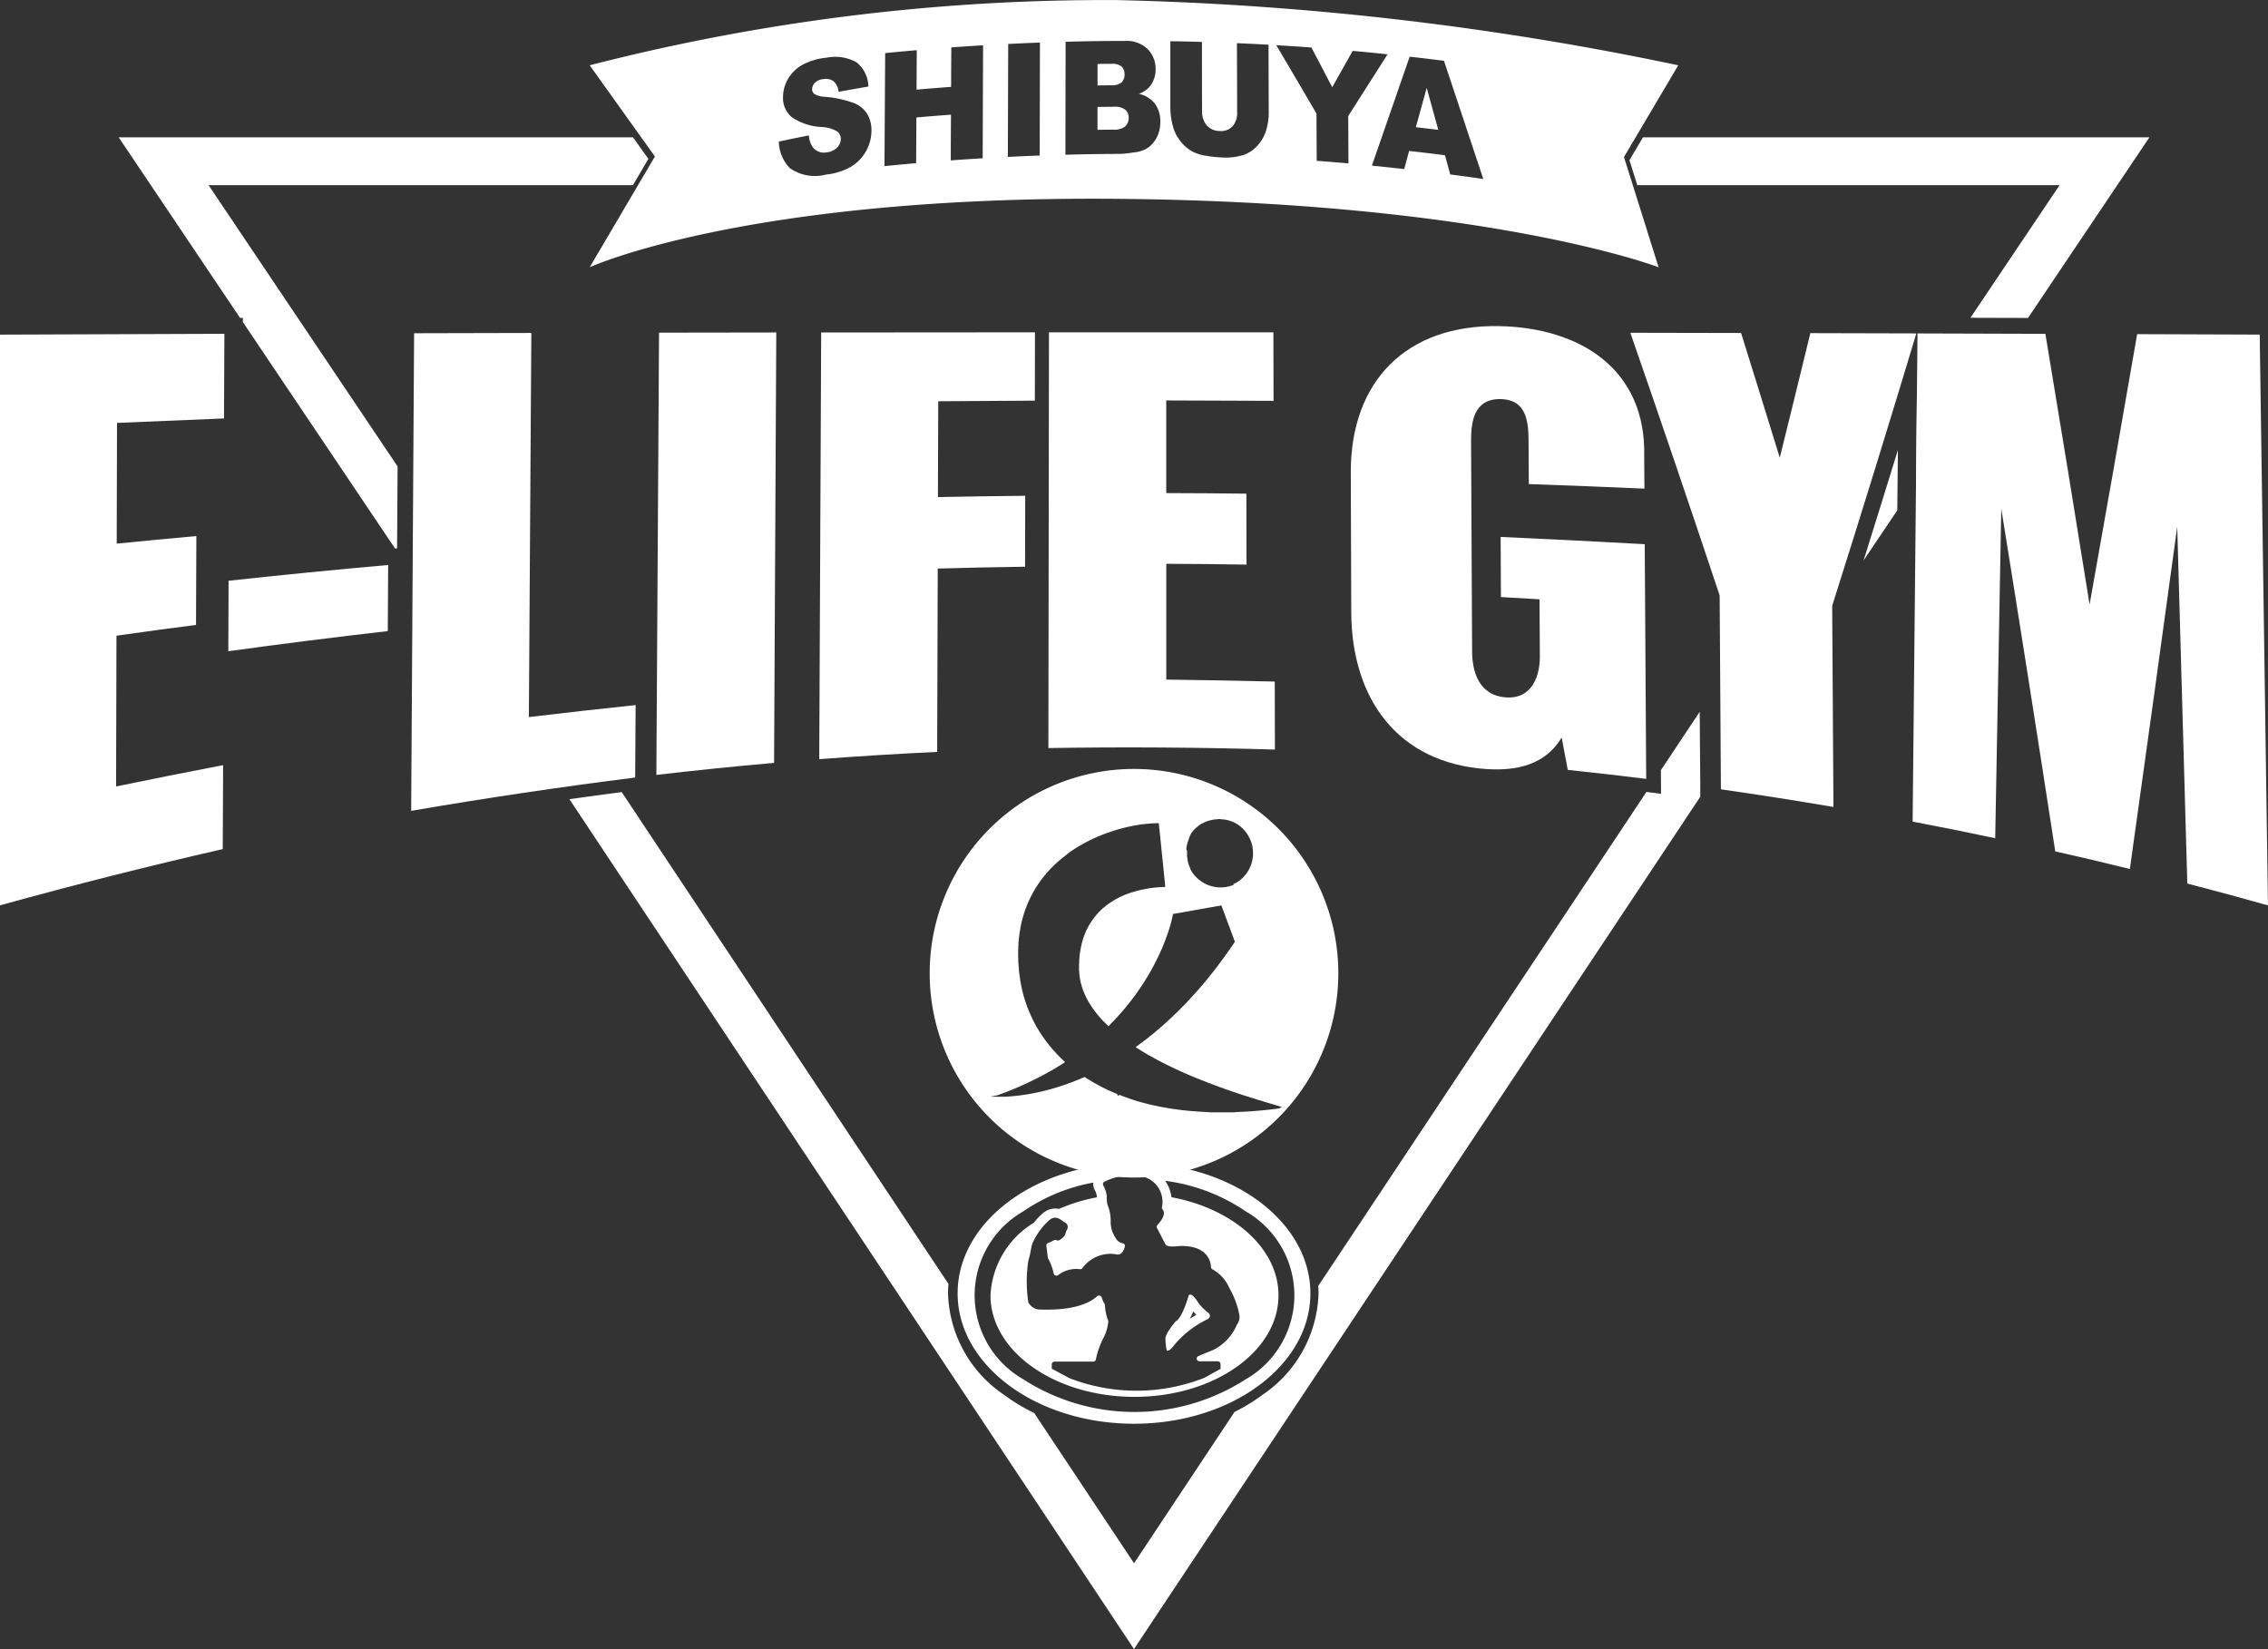
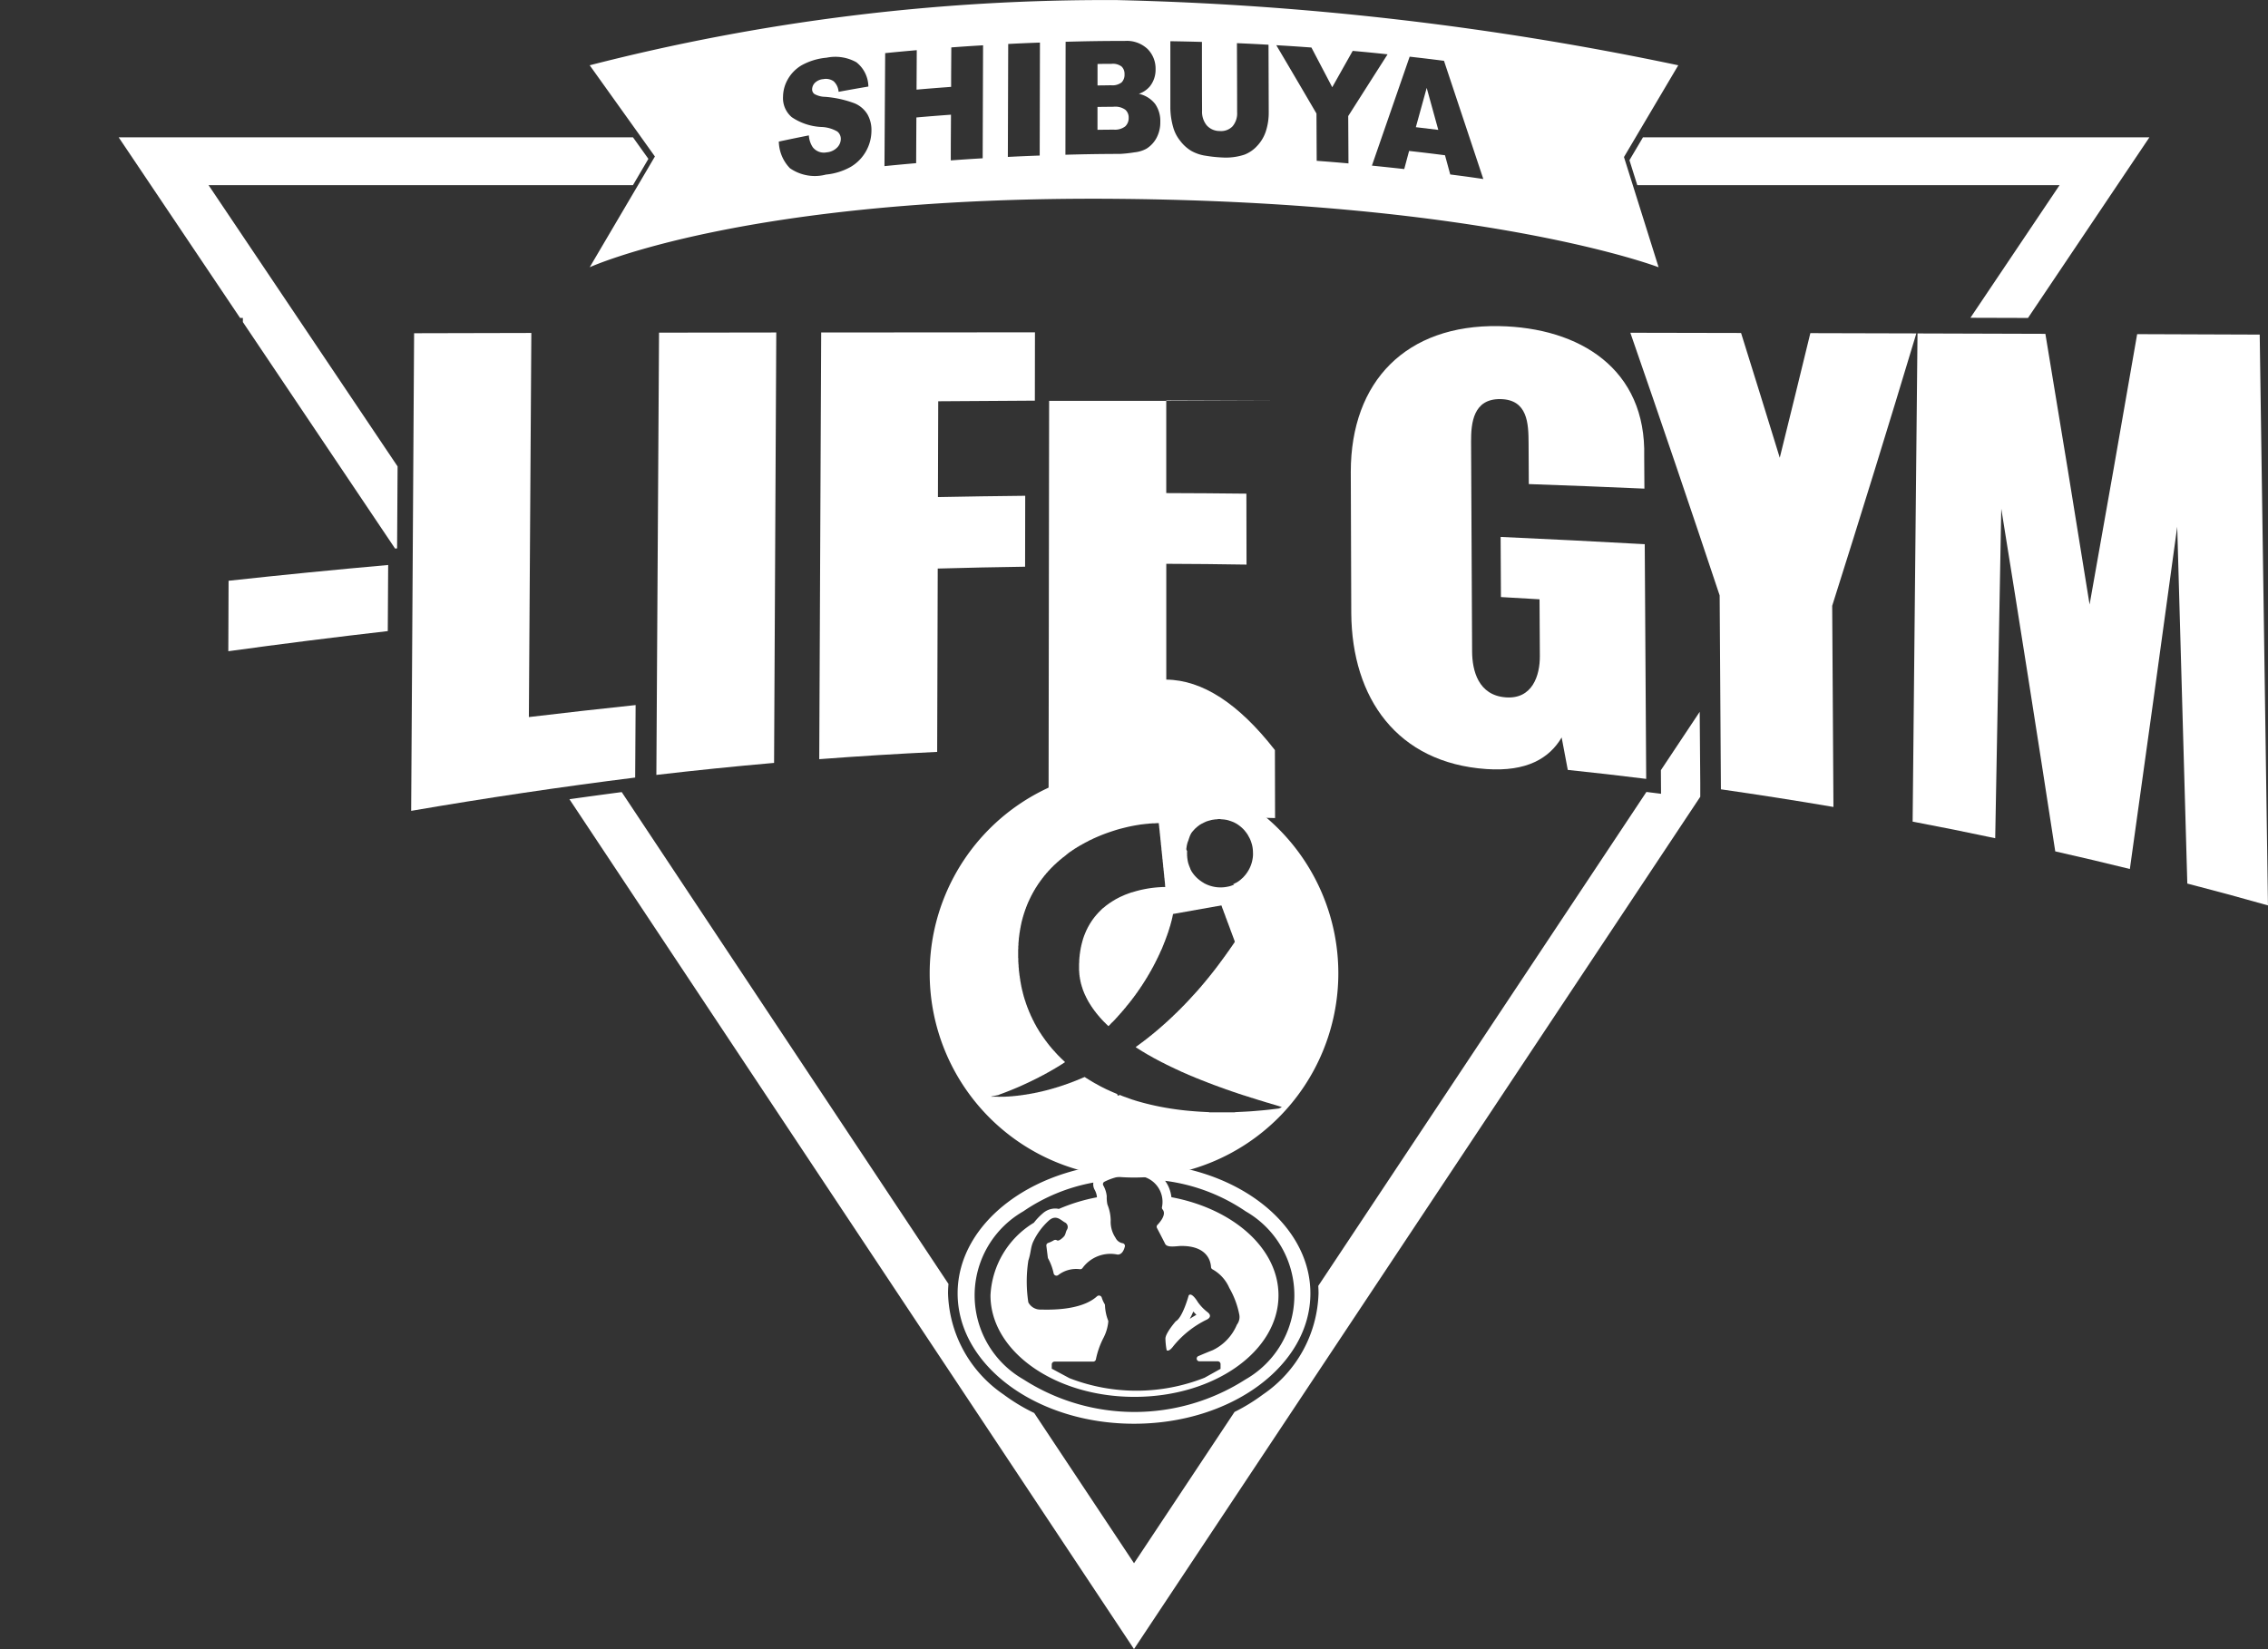
<svg xmlns="http://www.w3.org/2000/svg" id="logo" width="132.169" height="96.123" viewBox="0 0 132.169 96.123">
  <rect x="0" y="0" width="132.169" height="96.123" fill="#333333" stroke="none" />
  <defs>
    <style>
      .cls-1 {
        fill: #fff;
      }
    </style>
  </defs>
  <g id="グループ_156" data-name="グループ 156" transform="translate(54.177 44.819)">
    <path id="パス_139" data-name="パス 139" class="cls-1" d="M570.172,411.052a11.907,11.907,0,1,0,11.907,11.907A11.908,11.908,0,0,0,570.172,411.052Zm3.051,4.691,0-.027a.088.088,0,0,1,.008-.054l0-.016a.061.061,0,0,1,.008-.044l0-.017a.057.057,0,0,1,.009-.042.008.008,0,0,1,0-.009.034.034,0,0,1,.008-.032h0a.009.009,0,0,1,0-.01v-.01a.024.024,0,0,1,.007-.023,1.031,1.031,0,0,1,.073-.229.024.024,0,0,1,.009-.022.01.01,0,0,1,0-.009s.007-.008.007-.013a.006.006,0,0,1,0-.007h0a.023.023,0,0,1,.009-.02l0-.01a.01.01,0,0,1,.006-.011h0a.009.009,0,0,1,0-.009.045.045,0,0,0,.007-.013.008.008,0,0,1,0-.008.029.029,0,0,0,.007-.013.007.007,0,0,1,0-.007.025.025,0,0,0,.007-.013.006.006,0,0,1,0-.007.026.026,0,0,0,.007-.014.006.006,0,0,1,0-.007.031.031,0,0,0,.007-.013.006.006,0,0,1,0-.007s.007-.007.007-.013a.007.007,0,0,1,0-.007l.007-.012a.008.008,0,0,1,0-.008.048.048,0,0,1,.007-.011h0l0-.01.006-.01h0a.021.021,0,0,0,.009-.014.006.006,0,0,1,0-.007.051.051,0,0,0,.007-.011h0l0-.01a.021.021,0,0,1,.007-.01h0a.026.026,0,0,0,.009-.013.006.006,0,0,1,0-.007.059.059,0,0,1,.007-.01h0a.021.021,0,0,0,.009-.014.005.005,0,0,1,0-.006l.008-.01h0a.015.015,0,0,1,0-.009.012.012,0,0,1,.009-.012h0a.018.018,0,0,0,.008-.011l0-.007a.028.028,0,0,1,.008-.012,1.556,1.556,0,0,1,.151-.183.012.012,0,0,1,.01-.01.7.7,0,0,1,.111-.111.027.027,0,0,0,.011-.011h0a.03.03,0,0,0,.011-.01h0l.011-.009h0l.01-.009h0a.022.022,0,0,1,.009-.008.032.032,0,0,1,.017-.014.016.016,0,0,0,.012-.01h0a.026.026,0,0,0,.011-.01h0l.011-.009h0a.025.025,0,0,1,.009-.008.006.006,0,0,1,.007,0,.039.039,0,0,1,.023-.019.639.639,0,0,1,.131-.092h0s.007-.005.011-.008,0,0,0,0a.016.016,0,0,0,.015-.009l.011-.007a.006.006,0,0,1,.007,0,.025.025,0,0,0,.014-.009.025.025,0,0,1,.02-.011l.01-.007a.008.008,0,0,1,.008,0,.041.041,0,0,0,.012-.008.006.006,0,0,1,.007,0,.026.026,0,0,0,.014-.008h0a.022.022,0,0,1,.02-.01h0a.022.022,0,0,1,.02-.01h0a.023.023,0,0,1,.02-.01.023.023,0,0,1,.02-.01.022.022,0,0,1,.021-.01h0a.022.022,0,0,1,.02-.01.692.692,0,0,1,.152-.061.023.023,0,0,1,.02-.008l.01,0a.022.022,0,0,1,.021-.008l.009,0a.037.037,0,0,1,.031-.01l0,0h0a.026.026,0,0,1,.025-.008.006.006,0,0,1,.008,0,.023.023,0,0,1,.023-.007.855.855,0,0,1,.192-.042.007.007,0,0,1,.008,0,.08.08,0,0,1,.052-.009l.018,0h0a.16.16,0,0,1,.073-.009l.027,0h0c.027-.013.057,0,.085-.01v-.009h.151v.009c.028.006.057,0,.084.01h0l.027,0a.153.153,0,0,1,.073.008l.018,0a.081.081,0,0,1,.052.009.007.007,0,0,1,.009,0,.065.065,0,0,1,.044.008l.016,0a.04.04,0,0,1,.033.008,0,0,0,0,1,.007,0,.041.041,0,0,1,.035.009h0l0,0a.042.042,0,0,1,.034.009h0l0,0a.041.041,0,0,1,.033.009.006.006,0,0,1,.008,0,.025.025,0,0,1,.024.008h0l0,0a2.213,2.213,0,0,1,.061.02.027.027,0,0,1,.024.009h0l0,0a.024.024,0,0,1,.023.009,0,0,0,0,1,.007,0,.022.022,0,0,1,.02.009.025.025,0,0,1,.023.009,0,0,0,0,1,.007,0c.006.005.014,0,.02.009a.022.022,0,0,1,.021.009.026.026,0,0,1,.023.01,0,0,0,0,1,.007,0,.024.024,0,0,0,.014.007s0,0,.006,0a.022.022,0,0,1,.02.01h0a.023.023,0,0,1,.02.01h0a.021.021,0,0,1,.02.01,1.479,1.479,0,0,1,.266.161,1.946,1.946,0,0,1,.316.287.107.107,0,0,1,.027.036h0a.02.02,0,0,0,.01.011h0a.044.044,0,0,0,.01.011h0l.009.011h0a.022.022,0,0,1,.013.017h0a.015.015,0,0,0,.009.012h0a.035.035,0,0,0,.009.011h0a.05.05,0,0,1,.022.03h0a.026.026,0,0,0,.008.011h0a.024.024,0,0,1,.014.018h0c0,.006,0,.009.008.012h0a.065.065,0,0,0,.008.011h0a.022.022,0,0,1,.012.018h0s.005.007.008.011h0a.022.022,0,0,1,.012.019h0a.055.055,0,0,0,.008.011h0a.023.023,0,0,1,.012.019h0l.007.011s0,0,0,.006a.021.021,0,0,0,.009.014h0a.023.023,0,0,1,.012.02h0l.007.01a0,0,0,0,1,0,.006.026.026,0,0,0,.008.014,1.572,1.572,0,0,1,.157.348,1.764,1.764,0,0,1,.1.573,1.639,1.639,0,0,1-.023.4,1.966,1.966,0,0,1-.249.682.085.085,0,0,1-.02.028.459.459,0,0,1-.071.108.017.017,0,0,0-.01.014s0,.005,0,.005l-.008.01h0a.019.019,0,0,0-.008.011h0a.021.021,0,0,1-.013.018h0l-.008.01h0a.025.025,0,0,0-.009.011h0c-.005,0-.009.005-.009.011h0a.021.021,0,0,1-.013.017h0l-.009.011h0a.028.028,0,0,0-.01.011h0a.016.016,0,0,0-.009.011h0a.011.011,0,0,0-.009.011h0a.021.021,0,0,1-.014.016h0a.026.026,0,0,1-.009.009h0l-.009.01h0a.076.076,0,0,0-.01.011h0a.7.7,0,0,1-.122.121,1.53,1.53,0,0,1-.344.253h0l-.01.007-.009,0-.012.007a.005.005,0,0,1-.007,0,.029.029,0,0,0-.013.008l0,0h0a.02.02,0,0,0-.014.008l0,0h0a.022.022,0,0,0-.015.008h0a.021.021,0,0,1-.02.01h0a.021.021,0,0,1-.02.01h0a.021.021,0,0,1-.02.009l0,0h0a.021.021,0,0,0-.015.007l0,0h0a.03.03,0,0,0-.014.007l0,0h0L576,417.8l-.01,0h0a.021.021,0,0,1-.021.009l0,0h0a.033.033,0,0,0-.014.007l-.009,0h0a.021.021,0,0,1-.021.009l0,0h0a1.248,1.248,0,0,1-.289.087,2,2,0,0,1-1.362-.192.116.116,0,0,1-.042-.027.022.022,0,0,1-.02-.012h0a.019.019,0,0,0-.015-.009h0l0,0a.037.037,0,0,0-.011-.007h0a.023.023,0,0,1-.02-.012h0s-.006-.008-.012-.008h0a.025.025,0,0,1-.02-.013.047.047,0,0,1-.03-.02,1.919,1.919,0,0,1-.586-.608.022.022,0,0,1-.011-.019h0a.01.01,0,0,1-.007-.011l0-.009h0c0-.006-.005-.008-.008-.013h0a3.378,3.378,0,0,1-.022-.039.01.01,0,0,1-.007-.011l0-.009h0a.01.01,0,0,1-.007-.012l0-.009h0a.05.05,0,0,0-.007-.012.007.007,0,0,1,0-.007.038.038,0,0,0-.007-.013.006.006,0,0,1,0-.007.036.036,0,0,0-.007-.013.006.006,0,0,1,0-.007h0a.025.025,0,0,1-.01-.022.022.022,0,0,1-.009-.021.022.022,0,0,1-.009-.021l0,0v0a.024.024,0,0,0-.007-.015.006.006,0,0,1,0-.008.022.022,0,0,1-.01-.022.021.021,0,0,1-.009-.02.006.006,0,0,1,0-.008.022.022,0,0,1-.009-.023l0,0v0h0a.027.027,0,0,1-.009-.025,1.694,1.694,0,0,1-.021-.061.035.035,0,0,1-.009-.031,0,0,0,0,1,0-.006h0a.024.024,0,0,1-.008-.024.007.007,0,0,1,0-.009h0a.038.038,0,0,1-.009-.032.006.006,0,0,1,0-.008.037.037,0,0,1-.009-.032,0,0,0,0,1,0-.007.039.039,0,0,1-.008-.033l0-.016h0a.043.043,0,0,1-.008-.035l0-.016h0a.062.062,0,0,1-.008-.044l0-.015h0a.091.091,0,0,1-.008-.055l0-.026h0a.2.2,0,0,1-.008-.085.351.351,0,0,1,0-.086h0a.172.172,0,0,1,0-.09.313.313,0,0,1,0-.087A.189.189,0,0,1,573.223,415.743Zm5.388,15.1c-.187.023-.374.046-.561.067q-.218.025-.437.044-.279.025-.559.047c-.127.01-.255.017-.383.024l-.615.031v.01h-1.5v-.009l-.378-.02c-.234-.011-.467-.029-.7-.049-.208-.018-.415-.039-.623-.065-.376-.047-.75-.105-1.122-.177q-.686-.133-1.358-.328a.18.18,0,0,1-.057-.02.036.036,0,0,1-.03-.009.035.035,0,0,1-.03-.009.042.042,0,0,1-.033-.01h0l0,0a.026.026,0,0,1-.024-.008h0l0,0a28,28,0,0,1-.061-.019.036.036,0,0,1-.03-.01.039.039,0,0,1-.032-.01h0l0,0a.023.023,0,0,1-.023-.008h0l0,0a.026.026,0,0,1-.024-.008h0l0,0a.026.026,0,0,1-.024-.008h0l0,0a.026.026,0,0,1-.024-.009h0l0,0a.028.028,0,0,1-.025-.009h0l0,0a.027.027,0,0,1-.024-.009h0l0,0a.024.024,0,0,1-.024-.008h0l0,0a.025.025,0,0,1-.024-.009h0l0,0a.024.024,0,0,1-.023-.008h0l0,0a.021.021,0,0,1-.021-.008.039.039,0,0,1-.03-.01,13.2,13.2,0,0,1-.06-.021.026.026,0,0,1-.024-.009h0l0,0a.022.022,0,0,1-.021-.008,4.208,4.208,0,0,1-.06-.021.027.027,0,0,1-.024-.009h0l0,0a.021.021,0,0,1-.021-.008.037.037,0,0,1-.03-.011.027.027,0,0,1-.024-.009h0l0,0a.022.022,0,0,1-.021-.008.038.038,0,0,1-.03-.011.027.027,0,0,1-.024-.009h0l0,0a.021.021,0,0,1-.02-.009.028.028,0,0,1-.024-.01h0l0,0a.022.022,0,0,1-.021-.009.036.036,0,0,1-.03-.011h0a.022.022,0,0,1-.021-.009.038.038,0,0,1-.03-.012h0A.022.022,0,0,1,569.2,430a.038.038,0,0,1-.03-.012h0a.023.023,0,0,1-.021-.009.03.03,0,0,1-.024-.01h0l0,0a.021.021,0,0,1-.021-.009.023.023,0,0,1-.021-.009.039.039,0,0,1-.029-.012.023.023,0,0,1-.021-.009.029.029,0,0,1-.024-.01h0l0,0a.021.021,0,0,1-.021-.009.022.022,0,0,1-.021-.009.029.029,0,0,1-.024-.01h0l0,0a.021.021,0,0,1-.02-.009.022.022,0,0,1-.021-.009.024.024,0,0,1-.021-.009.039.039,0,0,1-.029-.013h0a.644.644,0,0,1-.132-.06,2.818,2.818,0,0,1-.264-.122c-.1-.052-.211-.1-.312-.162a.022.022,0,0,1-.02-.011h0a.022.022,0,0,1-.02-.01h0a.03.03,0,0,0-.012-.008h0a.026.026,0,0,1-.02-.011.024.024,0,0,1-.02-.011.023.023,0,0,1-.02-.011.809.809,0,0,0-.039-.021h0s-.007-.007-.012-.008h0a1.226,1.226,0,0,1-.18-.1.025.025,0,0,1-.02-.012.047.047,0,0,1-.031-.019.023.023,0,0,1-.02-.011.024.024,0,0,1-.019-.011h0a.035.035,0,0,0-.012-.008h0a1.085,1.085,0,0,1-.039-.022h0a.031.031,0,0,0-.011-.008h0a.023.023,0,0,1-.02-.012.022.022,0,0,1-.019-.011h0a.034.034,0,0,0-.011-.008h0a.023.023,0,0,1-.02-.012.049.049,0,0,1-.031-.019.023.023,0,0,1-.019-.012h0a.021.021,0,0,0-.012-.008h0a.023.023,0,0,1-.02-.012.022.022,0,0,1-.019-.011h0s-.007-.007-.012-.008h0a1.408,1.408,0,0,1-.132-.081.106.106,0,0,0-.049-.023.7.7,0,0,1-.122.051.88.88,0,0,1-.151.064.341.341,0,0,1-.091.038.627.627,0,0,1-.131.052.26.26,0,0,1-.08.032.4.4,0,0,1-.1.039h0a.022.022,0,0,1-.021.008.693.693,0,0,1-.142.053.456.456,0,0,1-.111.041.256.256,0,0,1-.081.029.693.693,0,0,1-.142.049.536.536,0,0,1-.121.041.541.541,0,0,1-.121.04.889.889,0,0,1-.162.051.944.944,0,0,1-.172.052.671.671,0,0,1-.141.041h0a.036.036,0,0,1-.031.009.209.209,0,0,1-.08.022h0a.037.037,0,0,1-.031.009.431.431,0,0,1-.111.03.506.506,0,0,1-.121.031.058.058,0,0,1-.041.01.208.208,0,0,1-.081.02.891.891,0,0,1-.172.041.571.571,0,0,1-.132.03.691.691,0,0,1-.142.03,1.326,1.326,0,0,1-.212.041.374.374,0,0,1-.111.02.865.865,0,0,1-.172.03,1.1,1.1,0,0,1-.192.03.6.6,0,0,1-.142.02.756.756,0,0,1-.162.021.86.86,0,0,1-.172.02h0a.373.373,0,0,1-.111.011,1.468,1.468,0,0,1-.233.02.78.78,0,0,1-.162.01,1.7,1.7,0,0,1-.253.01.086.086,0,0,1-.041,0,.243.243,0,0,1-.078,0h0a.917.917,0,0,1-.2,0c-.086,0-.171,0-.257,0a.314.314,0,0,1-.087,0c-.006,0-.013,0-.01-.012s.01-.006.016-.005c.111-.019.22-.044.33-.068l.04-.005a.062.062,0,0,1,.042-.01l.011-.009a.614.614,0,0,1,.116-.047c.2-.073.393-.149.587-.227.156-.063.31-.129.465-.194.1-.043.2-.09.3-.136.273-.123.542-.255.81-.39a.2.2,0,0,1,.024-.008h0a.54.54,0,0,1,.132-.07,1.4,1.4,0,0,1,.192-.1.689.689,0,0,1,.151-.081.488.488,0,0,1,.122-.07,1.034,1.034,0,0,1,.121-.07,1.506,1.506,0,0,1,.142-.081.39.39,0,0,1,.091-.051.667.667,0,0,1,.111-.07.941.941,0,0,1,.121-.071.37.37,0,0,1,.1-.061h0a.424.424,0,0,1,.111-.07h0l.01-.009h0a.022.022,0,0,1,.02-.011.439.439,0,0,1,.091-.06h0c.009-.014.033-.017.03-.04l-.243-.231a.186.186,0,0,1-.04-.044l-.01-.01h0l-.01-.01h0a2.676,2.676,0,0,1-.223-.232.013.013,0,0,1-.01-.011.125.125,0,0,1-.043-.049h0a.015.015,0,0,0-.01-.011h0a.019.019,0,0,0-.011-.012h0a.023.023,0,0,0-.011-.011h0a.012.012,0,0,1-.01-.011h0a.007.007,0,0,1,.01,0h-.01v0a.012.012,0,0,1-.01-.011.013.013,0,0,1-.01-.011h0a.053.053,0,0,1-.024-.027,1.538,1.538,0,0,1-.149-.173c-.069-.073-.128-.153-.19-.232a.419.419,0,0,1-.052-.073.022.022,0,0,1-.013-.018h0a.893.893,0,0,1-.1-.133.048.048,0,0,1-.021-.031h0a.05.05,0,0,0-.009-.011h0a.023.023,0,0,1-.013-.019h0a.025.025,0,0,0-.009-.011h0a.047.047,0,0,1-.021-.03h0a.1.1,0,0,0-.008-.011h0a.022.022,0,0,1-.012-.019h0a.044.044,0,0,0-.009-.011h0a.023.023,0,0,1-.012-.019h0a.026.026,0,0,0-.009-.011h0a.68.68,0,0,1-.081-.121.024.024,0,0,1-.013-.02h0a.022.022,0,0,0-.009-.011h0a.024.024,0,0,1-.012-.02h0a.031.031,0,0,0-.009-.012h0a2.195,2.195,0,0,1-.152-.244,2.048,2.048,0,0,1-.143-.25,1.254,1.254,0,0,1-.1-.19h0a.027.027,0,0,1-.011-.023.023.023,0,0,1-.01-.02h0c0-.005-.005-.008-.008-.012h0a.814.814,0,0,1-.072-.148h0a.026.026,0,0,1-.01-.023.022.022,0,0,1-.01-.02h0a1.463,1.463,0,0,1-.1-.221h0a.025.025,0,0,1-.01-.022.951.951,0,0,1-.071-.17h0a.024.024,0,0,1-.009-.023.381.381,0,0,1-.04-.1.644.644,0,0,1-.052-.139h0a.416.416,0,0,1-.04-.111h0a.116.116,0,0,1-.019-.054.035.035,0,0,1-.01-.03.038.038,0,0,1-.01-.03,5.081,5.081,0,0,0-.03-.091.58.58,0,0,1-.041-.13h0a.038.038,0,0,1-.01-.031.005.005,0,0,1,0-.006h0a.537.537,0,0,1-.039-.134h0a.036.036,0,0,1-.009-.031.006.006,0,0,1,0-.008h0a.4.4,0,0,1-.03-.112h0a.04.04,0,0,1-.009-.032.011.011,0,0,1,0-.01,1.166,1.166,0,0,1-.049-.2h0a.054.054,0,0,1-.01-.041l0-.01a.531.531,0,0,1-.029-.139h0a.062.062,0,0,1-.009-.044.005.005,0,0,1,0-.007h0a.065.065,0,0,1-.009-.044.012.012,0,0,1,0-.009.086.086,0,0,1-.009-.049h0a.746.746,0,0,1-.03-.171.051.051,0,0,1,0-.018.967.967,0,0,1-.027-.175.557.557,0,0,1-.02-.151h0a.179.179,0,0,1-.01-.081.8.8,0,0,1-.02-.183.058.058,0,0,1,0-.028,1.086,1.086,0,0,1-.016-.2v-.018a.6.6,0,0,1-.01-.152.144.144,0,0,1-.008-.069c0-.058,0-.116,0-.174h0a.079.079,0,0,1-.007-.049c0-.145,0-.289,0-.434,0-.032.005-.063.008-.1v-.031h0a.528.528,0,0,1,.009-.152h0l0-.05h0a.622.622,0,0,1,.01-.142.38.38,0,0,1,.01-.111.968.968,0,0,1,.02-.192.205.205,0,0,1,.01-.081,1.273,1.273,0,0,1,.031-.212.43.43,0,0,1,.02-.121.449.449,0,0,1,.02-.111.062.062,0,0,1,.007-.037h0s0,0,0,0a.012.012,0,0,1,0-.009c0-.014,0-.029.009-.041h0a.111.111,0,0,1,.012-.06c0-.014,0-.029.009-.041a.026.026,0,0,1,0-.01.037.037,0,0,1,.009-.032.014.014,0,0,1,0-.009c0-.011,0-.023.009-.031h0a.292.292,0,0,1,.022-.1.163.163,0,0,1,.019-.07.14.14,0,0,1,.019-.071h0a.437.437,0,0,1,.033-.121h0a.634.634,0,0,1,.039-.132.461.461,0,0,1,.04-.122.45.45,0,0,1,.041-.121.362.362,0,0,1,.04-.111.515.515,0,0,1,.05-.132h0a.534.534,0,0,1,.052-.131.127.127,0,0,1,.021-.051h0a.724.724,0,0,1,.059-.131h0a.023.023,0,0,1,.01-.02.023.023,0,0,1,.01-.021h0a.025.025,0,0,1,.01-.021h0a.072.072,0,0,1,.022-.05.023.023,0,0,1,.01-.02.021.021,0,0,1,.01-.02.021.021,0,0,1,.01-.02.217.217,0,0,1,.04-.081.316.316,0,0,1,.059-.111.477.477,0,0,1,.071-.132h0a.162.162,0,0,1,.032-.06.452.452,0,0,1,.068-.112.47.47,0,0,1,.081-.132.391.391,0,0,1,.071-.111h0a.509.509,0,0,1,.09-.132h0a.156.156,0,0,1,.051-.071.348.348,0,0,1,.081-.111.554.554,0,0,1,.1-.132h0a.084.084,0,0,1,.04-.051.467.467,0,0,1,.1-.122h0a.615.615,0,0,1,.122-.142.481.481,0,0,1,.111-.121h0a.13.13,0,0,1,.052-.06.844.844,0,0,1,.121-.122.869.869,0,0,1,.122-.121c.018-.033.053-.047.08-.071h0a.745.745,0,0,1,.132-.121.875.875,0,0,1,.142-.121c.016-.029.049-.039.071-.06a.6.6,0,0,1,.131-.1l.011-.01h0l.01-.01h0a.325.325,0,0,1,.081-.061h0A.4.4,0,0,1,566.3,416l.01-.01h0l.01-.01h0a.021.021,0,0,1,.02-.011h0l.01-.01h0a.021.021,0,0,1,.02-.011.087.087,0,0,1,.036-.033,1.578,1.578,0,0,1,.136-.088.241.241,0,0,1,.091-.061.878.878,0,0,1,.135-.092.111.111,0,0,1,.057-.029.26.26,0,0,1,.091-.06,1.484,1.484,0,0,1,.212-.121.424.424,0,0,1,.131-.071s0-.007.005-.008c.07-.042.144-.076.217-.113a.97.97,0,0,1,.174-.089.293.293,0,0,1,.079-.032.338.338,0,0,1,.092-.051c.245-.11.492-.214.745-.305q.237-.085.477-.161c.153-.049.308-.092.465-.131.18-.046.361-.089.543-.125.108-.021.217-.042.326-.058.079-.011.158-.03.238-.037s.14-.016.209-.024c.086-.01.174-.011.259-.028h0c.073.006.144-.014.216-.01.091.005.181-.016.272-.01.015,0,.034-.007.045.013l0,.075h0a.924.924,0,0,1,.02.193.317.317,0,0,1,.014.1,1.3,1.3,0,0,1,.017.19.309.309,0,0,1,.013.1c.01.1.026.193.027.291h0a.3.3,0,0,1,.013.1,1.322,1.322,0,0,1,.017.2h0a.238.238,0,0,1,.013.094,1.351,1.351,0,0,1,.017.2h0a1.014,1.014,0,0,1,.021.2.314.314,0,0,1,.013.1,1.218,1.218,0,0,1,.016.19h0a.942.942,0,0,1,.021.2.3.3,0,0,1,.013.1,1.326,1.326,0,0,1,.017.2h0a.993.993,0,0,1,.021.2.286.286,0,0,1,.013.1c.01.1.026.2.027.3a.78.78,0,0,1,.019.153c.012.091.02.183.028.274,0,.043,0,.087.012.13,0,.008,0,.017-.01.02-.092,0-.185,0-.277.008a6.611,6.611,0,0,0-.934.118,6.085,6.085,0,0,0-.712.184.217.217,0,0,1-.025,0h0l-.2.072-.187.07-.294.131h0l-.253.132h0c-.066.043-.134.083-.2.121a1.657,1.657,0,0,1-.153.1l-.221.162c-.051.047-.1.09-.16.132s-.1.1-.153.141a1.384,1.384,0,0,1-.12.122,1.257,1.257,0,0,1-.109.122h0a1,1,0,0,1-.093.111h0l-.131.173a.519.519,0,0,1-.063.09,1.3,1.3,0,0,1-.091.142.026.026,0,0,1-.012.02.826.826,0,0,1-.07.121.4.4,0,0,1-.049.091,1.837,1.837,0,0,1-.084.171,1.406,1.406,0,0,1-.07.162.462.462,0,0,1-.04.1,5.442,5.442,0,0,0-.09.263.418.418,0,0,1-.03.1,1.25,1.25,0,0,1-.042.162.25.25,0,0,1-.02.081.793.793,0,0,1-.03.142.988.988,0,0,1-.029.162.232.232,0,0,1-.012.081.752.752,0,0,1-.02.142,1.628,1.628,0,0,1-.021.2.281.281,0,0,1-.008.1l0,.041a1.964,1.964,0,0,1-.01.212v.01q0,.187,0,.374a.714.714,0,0,1,.01.152.005.005,0,0,1,0,.007h0a.145.145,0,0,1,.008.073l0,.019h0a.186.186,0,0,1,.01.08.529.529,0,0,1,.02.131h0a.058.058,0,0,1,.009.043.008.008,0,0,1,0,.008.311.311,0,0,1,.02.1h0a.039.039,0,0,1,.008.033.01.01,0,0,1,0,.009h0a.515.515,0,0,1,.03.122.748.748,0,0,1,.041.142h0a.613.613,0,0,1,.04.123.033.033,0,0,1,.01.03h0a1.871,1.871,0,0,1,.021.061.021.021,0,0,1,.009.021.007.007,0,0,1,0,.007,1.421,1.421,0,0,1,.07.174.163.163,0,0,1,.031.07,1.215,1.215,0,0,1,.079.165.6.6,0,0,1,.061.119.725.725,0,0,1,.071.129.023.023,0,0,0,.009.014h0a.79.79,0,0,1,.072.119.467.467,0,0,1,.06.093.023.023,0,0,1,.011.02h0a.074.074,0,0,0,.009.011h0a.021.021,0,0,1,.011.019h0a.869.869,0,0,1,.09.131.907.907,0,0,1,.09.123,1.047,1.047,0,0,1,.1.131.836.836,0,0,1,.091.112,1.452,1.452,0,0,1,.121.142.869.869,0,0,1,.091.1l.162.171a.84.84,0,0,1,.111.112,1.128,1.128,0,0,1,.122.118h0c.015.006.026,0,.038-.01a.582.582,0,0,1,.081-.081.9.9,0,0,1,.133-.138,5.745,5.745,0,0,0,.192-.2.372.372,0,0,1,.07-.074,1.659,1.659,0,0,1,.142-.159.911.911,0,0,1,.11-.124h0a1.129,1.129,0,0,1,.122-.141.885.885,0,0,1,.111-.132h0c.051-.069.1-.136.162-.2a.6.6,0,0,1,.081-.1,1.314,1.314,0,0,1,.121-.154h0a1.169,1.169,0,0,1,.112-.149.943.943,0,0,1,.1-.134h0a1.514,1.514,0,0,1,.122-.17,1.988,1.988,0,0,1,.132-.191h0a.045.045,0,0,0,.009-.011h0a.022.022,0,0,1,.012-.019,1.369,1.369,0,0,1,.11-.164h0a.592.592,0,0,1,.071-.109h0a2,2,0,0,1,.122-.192,1.751,1.751,0,0,1,.111-.182h0a.039.039,0,0,0,.009-.013,1.677,1.677,0,0,1,.112-.19,1.725,1.725,0,0,1,.111-.193h0a2.358,2.358,0,0,1,.122-.222,2.091,2.091,0,0,1,.111-.212,1.327,1.327,0,0,1,.091-.181,1.057,1.057,0,0,1,.081-.164,1.162,1.162,0,0,1,.081-.172h0c.037-.092.077-.183.122-.272s.076-.192.12-.285a1.469,1.469,0,0,1,.081-.2h0c.022-.077.054-.15.081-.225a.6.6,0,0,1,.041-.106,1.747,1.747,0,0,1,.07-.2h0a1.543,1.543,0,0,1,.053-.172c.022-.071.039-.144.068-.214h0c.017-.088.047-.172.068-.259a.082.082,0,0,1,.014-.042c.009-.071.032-.139.046-.209a.377.377,0,0,1,.024-.1h0a.11.11,0,0,1,0-.015c0-.047,0-.048.051-.056a.5.5,0,0,1,.1-.015.476.476,0,0,1,.122-.021.119.119,0,0,1,.061-.01.364.364,0,0,1,.111-.02.08.08,0,0,1,.05-.009.171.171,0,0,1,.071-.012.387.387,0,0,1,.112-.02.428.428,0,0,1,.121-.021h0a.835.835,0,0,1,.162-.029.114.114,0,0,1,.061-.011.4.4,0,0,1,.111-.02.115.115,0,0,1,.06-.011.4.4,0,0,1,.111-.02.457.457,0,0,1,.122-.021.359.359,0,0,1,.111-.02.408.408,0,0,1,.111-.02.49.49,0,0,1,.122-.021.083.083,0,0,1,.05-.009.127.127,0,0,1,.061-.011.437.437,0,0,1,.111-.02.5.5,0,0,1,.121-.021.416.416,0,0,1,.111-.02.45.45,0,0,1,.111-.02.137.137,0,0,1,.061-.01.509.509,0,0,1,.13-.023h0a.053.053,0,0,1,.042-.008.131.131,0,0,1,.061-.011.006.006,0,0,1,.008,0h0a.084.084,0,0,1,.052-.009.538.538,0,0,1,.11-.022c.013-.009.025-.013.032.006a1.089,1.089,0,0,1,.051.146h0a2.04,2.04,0,0,1,.091.244,2.964,2.964,0,0,1,.111.3,2.071,2.071,0,0,1,.091.244,1.878,1.878,0,0,1,.069.178c.039.1.076.2.114.307a.09.09,0,0,1,.01.039h0c.037.076.061.156.091.234.047.123.091.246.137.368a.083.083,0,0,1-.01.088c-.068.1-.133.194-.2.291a.06.06,0,0,1-.02.023,3.02,3.02,0,0,1-.192.274h0a.783.783,0,0,1-.092.129,1.031,1.031,0,0,1-.111.153h0a.713.713,0,0,1-.09.123h0a.7.7,0,0,1-.091.122h0a.808.808,0,0,1-.1.138.821.821,0,0,1-.091.121h0a.943.943,0,0,1-.1.132,1.162,1.162,0,0,1-.111.143,1.075,1.075,0,0,1-.111.141,1.283,1.283,0,0,1-.121.152,1.577,1.577,0,0,1-.141.174h0a.659.659,0,0,1-.091.11h0a.03.03,0,0,0-.01.012.867.867,0,0,1-.111.133h0a.782.782,0,0,1-.1.12h0a1.9,1.9,0,0,1-.163.19,1.714,1.714,0,0,1-.142.162.771.771,0,0,1-.091.1.568.568,0,0,1-.081.09h0a24.809,24.809,0,0,1-.222.243.2.2,0,0,1-.05.053.959.959,0,0,1-.112.119.611.611,0,0,1-.09.094,2.085,2.085,0,0,1-.183.19h0l-.01.01h0l-.01.01h0l-.01.01h0l-.01.01a.254.254,0,0,1-.06.061,1.226,1.226,0,0,1-.142.141,1.526,1.526,0,0,1-.171.167h0a.605.605,0,0,1-.091.088h0a.025.025,0,0,0-.01.01h0a.034.034,0,0,0-.011.011h0a.047.047,0,0,0-.011.011.553.553,0,0,1-.1.095.6.6,0,0,1-.092.086.626.626,0,0,1-.1.093,1.232,1.232,0,0,1-.142.13,1.068,1.068,0,0,1-.13.116h0a.9.9,0,0,1-.122.107h0a.1.1,0,0,0-.01.01h0a.056.056,0,0,1-.029.025.393.393,0,0,1-.081.07.613.613,0,0,1-.1.087.705.705,0,0,1-.111.093.573.573,0,0,1-.1.084.5.5,0,0,1-.092.076,1.669,1.669,0,0,1-.181.145.545.545,0,0,1-.1.08.565.565,0,0,1-.1.079.7.7,0,0,1-.11.084h0a1.512,1.512,0,0,1-.173.13h0a.341.341,0,0,1-.081.06h0a.138.138,0,0,0-.011.009.531.531,0,0,1-.1.073.544.544,0,0,1-.1.073l-.032.027a.289.289,0,0,0,.1.074c.088.057.177.113.266.169,0,0,.006.007.01.009h0a1.37,1.37,0,0,1,.2.12.153.153,0,0,1,.059.033.081.081,0,0,0,.011.009h0a.022.022,0,0,1,.02.01.023.023,0,0,1,.02.011.021.021,0,0,1,.02.011h0l.011.009h0a.022.022,0,0,1,.02.01.023.023,0,0,1,.02.011.96.96,0,0,1,.131.071,1.968,1.968,0,0,1,.173.1h0c.08.036.156.08.232.123h0a.446.446,0,0,1,.091.049.023.023,0,0,1,.02.011.022.022,0,0,1,.02.01.022.022,0,0,1,.02.01h0a.021.021,0,0,1,.02.01h0a.021.021,0,0,1,.02.01h0a.039.039,0,0,0,.012.009h.008a.034.034,0,0,0,.012.009h.008a.054.054,0,0,0,.01.009h0a1.5,1.5,0,0,1,.2.1h0a.024.024,0,0,1,.02.011.022.022,0,0,1,.02.01.023.023,0,0,1,.02.01h0c.093.04.183.085.273.132a2.276,2.276,0,0,1,.233.111h0a.023.023,0,0,1,.02.01h0c.078.025.148.068.224.1.03.013.059.029.089.044a.653.653,0,0,1,.041.02h0a.983.983,0,0,1,.161.071h0a.022.022,0,0,1,.021.01.023.023,0,0,1,.021.01h.009a1.767,1.767,0,0,1,.2.09h0a.026.026,0,0,1,.022.01h.009a.021.021,0,0,1,.02.01.022.022,0,0,1,.021.01.025.025,0,0,1,.021.01h.009a.021.021,0,0,1,.02.01h0c.106.039.211.083.313.131a2.47,2.47,0,0,1,.253.1.021.021,0,0,1,.02.01h0c.1.032.194.072.29.111a.906.906,0,0,1,.125.051c.116.039.231.083.344.131a.024.024,0,0,1,.021.01h.009a.022.022,0,0,1,.021.01h.01a.021.021,0,0,1,.02.01h0a1.846,1.846,0,0,1,.222.081.022.022,0,0,1,.021.01h.009c.122.041.244.085.364.132a.021.021,0,0,1,.021.01h.009c.105.035.211.068.314.111.011,0,.023,0,.03.01a.023.023,0,0,1,.021.01h.009c.092.028.183.058.273.091a.021.021,0,0,1,.02.01c.011,0,.023,0,.03.01h0a1.916,1.916,0,0,1,.222.071h0a.021.021,0,0,1,.021.01h.01a.021.021,0,0,1,.021.009h.01a.022.022,0,0,1,.021.01h.01a.022.022,0,0,1,.021.009h.009a.022.022,0,0,1,.021.009h.01a.022.022,0,0,1,.021.01h.01a.023.023,0,0,1,.021.01h.009a.021.021,0,0,1,.021.01h.009a.023.023,0,0,1,.021.01h.009a1.067,1.067,0,0,1,.162.051.022.022,0,0,1,.021.01h.01a.022.022,0,0,1,.021.009h.009a.022.022,0,0,1,.021.01h.009a.023.023,0,0,1,.021.01h.009a.056.056,0,0,1,.015,0l.339.11a.023.023,0,0,1,.021.01h.009c.011,0,.023,0,.03.01s.023,0,.031.01h.01a.021.021,0,0,1,.021.01h0a.387.387,0,0,1,.087.021l.186.06h0a.022.022,0,0,1,.021.01h.01c.011,0,.023,0,.03.01s.023,0,.03.01h.01a.02.02,0,0,1,.02.009h0a2.225,2.225,0,0,1,.272.081c.011,0,.023,0,.031.01h0a.387.387,0,0,1,.1.025c.138.041.276.084.414.127a.089.089,0,0,1,.045.02s.011,0,.013.006,0,.011-.008.012Z" transform="translate(-558.264 -411.052)" />
  </g>
  <g id="グループ_157" data-name="グループ 157" transform="translate(55.806 67.784)">
    <path id="パス_140" data-name="パス 140" class="cls-1" d="M601.451,509.85a5.725,5.725,0,0,1,1.936-1.528s.387-.168.035-.437a2.724,2.724,0,0,1-.563-.588s-.352-.6-.528-.386c0,0-.352,1.293-.757,1.512,0,0-.6.688-.6,1.008a4,4,0,0,0,.071.672S601.154,510.254,601.451,509.85Zm1.146-2c.052.059.112.125.181.193-.112.064-.245.144-.388.238A3.962,3.962,0,0,0,602.6,507.846Z" transform="translate(-588.864 -499.193)" />
    <path id="パス_141" data-name="パス 141" class="cls-1" d="M573.607,483.024c-5.677,0-10.279,3.4-10.279,7.6s4.6,7.6,10.279,7.6,10.279-3.4,10.279-7.6S579.283,483.024,573.607,483.024Zm-1.735,1.1a3.439,3.439,0,0,1,1.942-.354,1.523,1.523,0,0,1,1.42,1.842.156.156,0,0,0,.038.122c.239.284-.132.721-.3.9a.152.152,0,0,0-.027.179c.114.217.38.728.475.923.123.252.671.125.959.126,1.539,0,1.7.937,1.716,1.231a.16.16,0,0,0,.087.132,2.257,2.257,0,0,1,.975,1.075.08.08,0,0,0,.006.012,5.021,5.021,0,0,1,.577,1.539.729.729,0,0,1-.117.571.163.163,0,0,0-.025.04,2.882,2.882,0,0,1-1.4,1.472c-.317.125-.606.247-.849.351a.158.158,0,0,0,.069.3l1.066,0a.162.162,0,0,1,.166.159v.281l-.932.518a10.8,10.8,0,0,1-7.871.026l-1.01-.542-.023,0v-.266a.162.162,0,0,1,.166-.158l2.243,0a.163.163,0,0,0,.163-.13,4.815,4.815,0,0,1,.443-1.257,2.586,2.586,0,0,0,.279-.941.151.151,0,0,0-.008-.065,2.713,2.713,0,0,1-.184-.886.155.155,0,0,0-.025-.084,1.7,1.7,0,0,1-.166-.375.169.169,0,0,0-.275-.067c-.967.874-2.92.772-3.28.772a.792.792,0,0,1-.721-.42,8,8,0,0,1,0-2.435c.158-.487.123-.705.264-1.058a3.884,3.884,0,0,1,.95-1.293c.4-.336.669-.017.9.117a.3.3,0,0,1,.123.454c-.071.151-.071.269-.158.369s-.3.286-.4.235l0,0a.187.187,0,0,0-.2-.005,1.643,1.643,0,0,1-.322.151.157.157,0,0,0-.107.166l.086.687a.154.154,0,0,0,.016.05,3.2,3.2,0,0,1,.323.871.168.168,0,0,0,.266.1,1.707,1.707,0,0,1,1.258-.343.166.166,0,0,0,.166-.078,2.013,2.013,0,0,1,2.039-.773c.243,0,.36-.238.419-.463a.158.158,0,0,0-.131-.2.566.566,0,0,1-.411-.316,1.673,1.673,0,0,1-.281-1.024,2.579,2.579,0,0,0-.189-.911.152.152,0,0,1-.007-.027,1.971,1.971,0,0,1-.035-.447.164.164,0,0,0,0-.021,1.607,1.607,0,0,0-.194-.61A.156.156,0,0,1,571.871,484.125Zm8.246,11.508a11.98,11.98,0,0,1-12.966,0,5.642,5.642,0,0,1,0-9.786,10.539,10.539,0,0,1,4.086-1.679.658.658,0,0,0,.076.421,1.108,1.108,0,0,1,.13.39c0,.016,0,.032,0,.048a10.436,10.436,0,0,0-2.218.678,1,1,0,0,0-.216-.025,1.108,1.108,0,0,0-.716.279,3.7,3.7,0,0,0-.523.55,5.241,5.241,0,0,0-2.528,4.232c0,3.268,3.757,5.917,8.392,5.917s8.392-2.649,8.392-5.917c0-2.743-2.647-5.05-6.239-5.72a2.145,2.145,0,0,0-.15-.57,1.9,1.9,0,0,0-.219-.385,10.757,10.757,0,0,1,4.7,1.782,5.642,5.642,0,0,1,0,9.786Z" transform="translate(-563.328 -483.024)" />
  </g>
  <g id="グループ_159" data-name="グループ 159" transform="translate(0 19.009)">
    <g id="グループ_158" data-name="グループ 158" transform="translate(0 0)">
-       <path id="パス_142" data-name="パス 142" class="cls-1" d="M388.667,365.04q6.458-1.787,12.981-3.278c.008-1.958.013-2.937.021-4.894q-3.124.6-6.237,1.243.011-4.394.022-8.787c1.853-.262,2.78-.387,4.636-.629q.01-2.59.02-5.179c-1.858.17-2.786.258-4.642.442q.009-3.519.018-7.037,3.118-.135,6.236-.26c.008-1.973.013-2.96.021-4.933q-6.538.021-13.076.048Z" transform="translate(-388.667 -331.281)" />
      <path id="パス_143" data-name="パス 143" class="cls-1" d="M430.022,378.638q4.639-.639,9.293-1.173c.009-1.541.014-2.312.023-3.853q-4.653.412-9.3.919C430.033,376.174,430.029,376.995,430.022,378.638Z" transform="translate(-416.717 -359.69)" />
      <path id="パス_144" data-name="パス 144" class="cls-1" d="M470.631,331.576l-6.832.016q-.085,13.919-.171,27.838,6.51-1.119,13.054-1.941c.01-1.69.016-2.535.026-4.225q-3.114.329-6.221.7Q470.559,342.771,470.631,331.576Z" transform="translate(-439.667 -331.178)" />
      <path id="パス_145" data-name="パス 145" class="cls-1" d="M508.29,357.282q3.425-.4,6.86-.7.064-12.544.128-25.087l-6.832.01Q508.368,344.4,508.29,357.282Z" transform="translate(-470.04 -331.125)" />
      <path id="パス_146" data-name="パス 146" class="cls-1" d="M538.019,356.34q3.433-.261,6.872-.424.016-5.343.033-10.686c2.036-.055,3.054-.077,5.091-.108,0-1.653,0-2.48.007-4.134-2.034.022-3.052.037-5.086.076q.009-2.792.017-5.585,2.815-.024,5.631-.036c0-1.593,0-2.389.006-3.982q-6.229,0-12.458.009Q538.077,343.9,538.019,356.34Z" transform="translate(-490.277 -331.1)" />
-       <path id="パス_147" data-name="パス 147" class="cls-1" d="M586.657,351.7q0-3.375,0-6.749c1.871.008,2.805.017,4.676.046,0-1.654,0-2.481-.008-4.135-1.868-.02-2.8-.027-4.67-.033q0-2.7,0-5.4,3.127.007,6.253.023c0-1.6-.005-2.4-.009-3.993q-6.54,0-13.079,0-.017,12.115-.033,24.231,6.606-.107,13.2.088l-.009-3.963Q589.814,351.737,586.657,351.7Z" transform="translate(-518.691 -331.098)" />
+       <path id="パス_147" data-name="パス 147" class="cls-1" d="M586.657,351.7q0-3.375,0-6.749c1.871.008,2.805.017,4.676.046,0-1.654,0-2.481-.008-4.135-1.868-.02-2.8-.027-4.67-.033q0-2.7,0-5.4,3.127.007,6.253.023q-6.54,0-13.079,0-.017,12.115-.033,24.231,6.606-.107,13.2.088l-.009-3.963Q589.814,351.737,586.657,351.7Z" transform="translate(-518.691 -331.098)" />
      <path id="パス_148" data-name="パス 148" class="cls-1" d="M643.722,342.624c.007,1.4.011,2.1.018,3.505.9.049,1.35.076,2.249.131.007,1.326.011,1.989.019,3.315.006,1.126-.436,2.523-1.995,2.4-1.594-.122-1.947-1.561-1.953-2.671L642,337.064c-.005-1.079.126-2.5,1.714-2.473s1.631,1.429,1.637,2.553c.005.961.008,1.442.013,2.4q3.369.116,6.737.266c0-.745-.007-1.117-.012-1.862.132-5.118-3.762-7.528-8.467-7.611-5.389-.094-8.631,3.2-8.632,8.5q.014,4.116.028,8.232c.036,4.957,2.676,8.725,7.871,9.085,2.354.163,3.669-.622,4.389-1.841.143.755.214,1.133.357,1.891,1.829.192,2.743.3,4.57.523q-.042-6.84-.085-13.679Q647.923,342.814,643.722,342.624Z" transform="translate(-556.272 -330.338)" />
      <path id="パス_149" data-name="パス 149" class="cls-1" d="M702.623,331.576l-6.177-.016q-.882,3.633-1.782,7.262-1.118-3.639-2.255-7.271l-6.453-.013q2.652,7.639,5.205,15.311.037,5.648.073,11.3,3.286.47,6.558,1.028-.037-5.863-.073-11.725Q700.23,339.529,702.623,331.576Z" transform="translate(-590.947 -331.152)" />
      <path id="パス_150" data-name="パス 150" class="cls-1" d="M757.742,331.726,750.6,331.7q-1.366,7.884-2.772,15.76-1.263-7.893-2.576-15.778l-7.452-.023q-.142,14.227-.284,28.454c1.927.368,2.889.561,4.812.968q.176-9.6.353-19.209,1.609,9.982,3.146,19.975c1.741.395,2.611.6,4.348,1.027q1.4-9.973,2.76-19.951.3,10.4.588,20.8c1.884.49,2.824.745,4.7,1.273Q757.987,348.359,757.742,331.726Z" transform="translate(-626.056 -331.233)" />
    </g>
  </g>
  <g id="グループ_160" data-name="グループ 160" transform="translate(6.915 8.003)">
-     <path id="パス_151" data-name="パス 151" class="cls-1" d="M738.182,335.244q-.025,2.539-.05,5.078l5.8-8.631-3.355-.01Z" transform="translate(-633.388 -320.091)" />
    <path id="パス_152" data-name="パス 152" class="cls-1" d="M687,295.656l-.789,1.334.457,1.456h24.608l-5.194,7.729,3.355.01,7.076-10.529Z" transform="translate(-598.169 -295.656)" />
    <path id="パス_153" data-name="パス 153" class="cls-1" d="M440.132,295.656H410.16l7.076,10.529h.163v.241l8.87,13.2.117-.01.006-1,.023-3.777L415.4,298.446h24.73l.9-1.534Z" transform="translate(-410.16 -295.656)" />
-     <path id="パス_154" data-name="パス 154" class="cls-1" d="M730.6,356.172l.035-3.513q-.995,3.235-2,6.436Z" transform="translate(-626.949 -334.431)" />
    <path id="パス_155" data-name="パス 155" class="cls-1" d="M557.674,401.3l-2.261,3.4v.155l.008,1.222-.852-.107-19.123,28.79c.009.143.015.287.015.432a7.382,7.382,0,0,1-3.234,5.895,10.834,10.834,0,0,1-1.661,1.02l-5.857,8.819-5.818-8.758a10.919,10.919,0,0,1-1.788-1.08,7.383,7.383,0,0,1-3.233-5.895c0-.183.01-.365.026-.546l-19.042-28.668q-1.522.2-3.047.415l32.9,49.534,33-49.677,0-.787Z" transform="translate(-465.538 -367.814)" />
  </g>
  <g id="グループ_161" data-name="グループ 161" transform="translate(34.366)">
    <path id="パス_156" data-name="パス 156" class="cls-1" d="M589.6,290.119l-.938.01c0,.533,0,.8,0,1.334.377-.005.566-.007.943-.01a.977.977,0,0,0,.674-.19.659.659,0,0,0,.2-.5.6.6,0,0,0-.194-.469A1,1,0,0,0,589.6,290.119Z" transform="translate(-559.071 -283.897)" />
    <path id="パス_157" data-name="パス 157" class="cls-1" d="M590.072,283.428a.633.633,0,0,0,.169-.475.59.59,0,0,0-.169-.448.837.837,0,0,0-.589-.158c-.326,0-.489,0-.815.009,0,.5,0,.749,0,1.249.321,0,.482-.006.8-.009A.869.869,0,0,0,590.072,283.428Z" transform="translate(-559.075 -278.626)" />
    <path id="パス_158" data-name="パス 158" class="cls-1" d="M646.327,288.991c.523.06.785.092,1.308.157l-.675-2.448Z" transform="translate(-598.184 -281.578)" />
    <path id="パス_159" data-name="パス 159" class="cls-1" d="M560.124,274.585a178.269,178.269,0,0,0-32.686-3.8,120.754,120.754,0,0,0-30.751,3.8l3.8,5.316-3.8,6.456s9.094-4.177,30.751-3.988,31.54,3.988,31.54,3.988l-2.018-6.424ZM512.786,279.6a2.444,2.444,0,0,1-.893.909,3.668,3.668,0,0,1-1.438.446,2.541,2.541,0,0,1-2.1-.371,2.3,2.3,0,0,1-.647-1.552c.7-.149,1.05-.221,1.751-.361a1.394,1.394,0,0,0,.226.689.823.823,0,0,0,.81.3.964.964,0,0,0,.609-.278.726.726,0,0,0,.217-.5.552.552,0,0,0-.2-.434,1.963,1.963,0,0,0-.94-.267,3.359,3.359,0,0,1-1.719-.572,1.457,1.457,0,0,1-.508-1.2,2.087,2.087,0,0,1,.274-1,2.225,2.225,0,0,1,.8-.819,3.657,3.657,0,0,1,1.464-.447,2.523,2.523,0,0,1,1.735.265,1.834,1.834,0,0,1,.7,1.416c-.694.119-1.041.18-1.735.308a.931.931,0,0,0-.285-.612.787.787,0,0,0-.609-.127.778.778,0,0,0-.484.212.552.552,0,0,0-.165.387.336.336,0,0,0,.132.266,1.3,1.3,0,0,0,.615.165,6.268,6.268,0,0,1,1.724.378,1.59,1.59,0,0,1,.755.647,1.849,1.849,0,0,1,.231.949A2.441,2.441,0,0,1,512.786,279.6Zm6.8.406c-.743.044-1.114.069-1.857.123,0-1.066.007-1.6.012-2.664-.807.059-1.21.091-2.016.161-.006,1.065-.009,1.6-.014,2.664-.739.064-1.108.1-1.846.172q.02-3.293.041-6.586c.736-.073,1.1-.108,1.841-.172-.005.922-.008,1.383-.013,2.3.806-.07,1.208-.1,2.015-.161,0-.922.006-1.382.011-2.3.74-.054,1.11-.079,1.851-.123Q519.6,276.713,519.588,280.005Zm3.323-.16c-.742.027-1.112.043-1.854.08q.011-3.292.021-6.584c.739-.037,1.109-.053,1.849-.08Q522.919,276.553,522.911,279.845Zm6.817-1.042a1.667,1.667,0,0,1-.592.642,1.838,1.838,0,0,1-.7.213,7.762,7.762,0,0,1-.829.091c-1.278.005-1.917.015-3.195.049q.005-3.292.011-6.584c1.381-.037,2.073-.047,3.454-.05a1.764,1.764,0,0,1,1.326.474,1.616,1.616,0,0,1,.463,1.172,1.551,1.551,0,0,1-.33,1,1.457,1.457,0,0,1-.644.437,1.65,1.65,0,0,1,.949.592,1.737,1.737,0,0,1,.3,1.048A1.92,1.92,0,0,1,529.728,278.8Zm6.373-.4a2.252,2.252,0,0,1-.515.879,1.946,1.946,0,0,1-.739.51,3.452,3.452,0,0,1-1.294.166,7.926,7.926,0,0,1-.954-.1,2.419,2.419,0,0,1-.864-.291,2.31,2.31,0,0,1-.636-.582,2.2,2.2,0,0,1-.4-.766,4.336,4.336,0,0,1-.172-1.116c0-1.569,0-2.353,0-3.922.736.012,1.1.02,1.841.041,0,1.606,0,2.41.007,4.016a1.248,1.248,0,0,0,.273.849,1,1,0,0,0,.753.328.928.928,0,0,0,.748-.27,1.166,1.166,0,0,0,.269-.834c0-1.607-.006-2.41-.011-4.016.736.032,1.1.05,1.84.091.005,1.569.008,2.354.013,3.923A3.5,3.5,0,0,1,536.1,278.4Zm2.954,1.751c-.005-1.1-.008-1.655-.013-2.758-.937-1.6-1.406-2.4-2.341-3.982.819.048,1.229.075,2.047.135.484.924.727,1.386,1.213,2.314.477-.849.716-1.273,1.192-2.118.814.073,1.22.113,2.033.2-.916,1.435-1.375,2.156-2.294,3.6.006,1.1.009,1.655.015,2.758C540.166,280.239,539.8,280.209,539.055,280.153Zm7.784.8-.307-1.126c-.836-.107-1.254-.157-2.092-.251l-.283,1.055c-.753-.083-1.13-.122-1.884-.2q1.1-3.175,2.2-6.35c.8.091,1.2.139,2,.241l2.292,6.89C548,281.1,547.611,281.048,546.839,280.949Z" transform="translate(-496.688 -270.78)" />
  </g>
</svg>